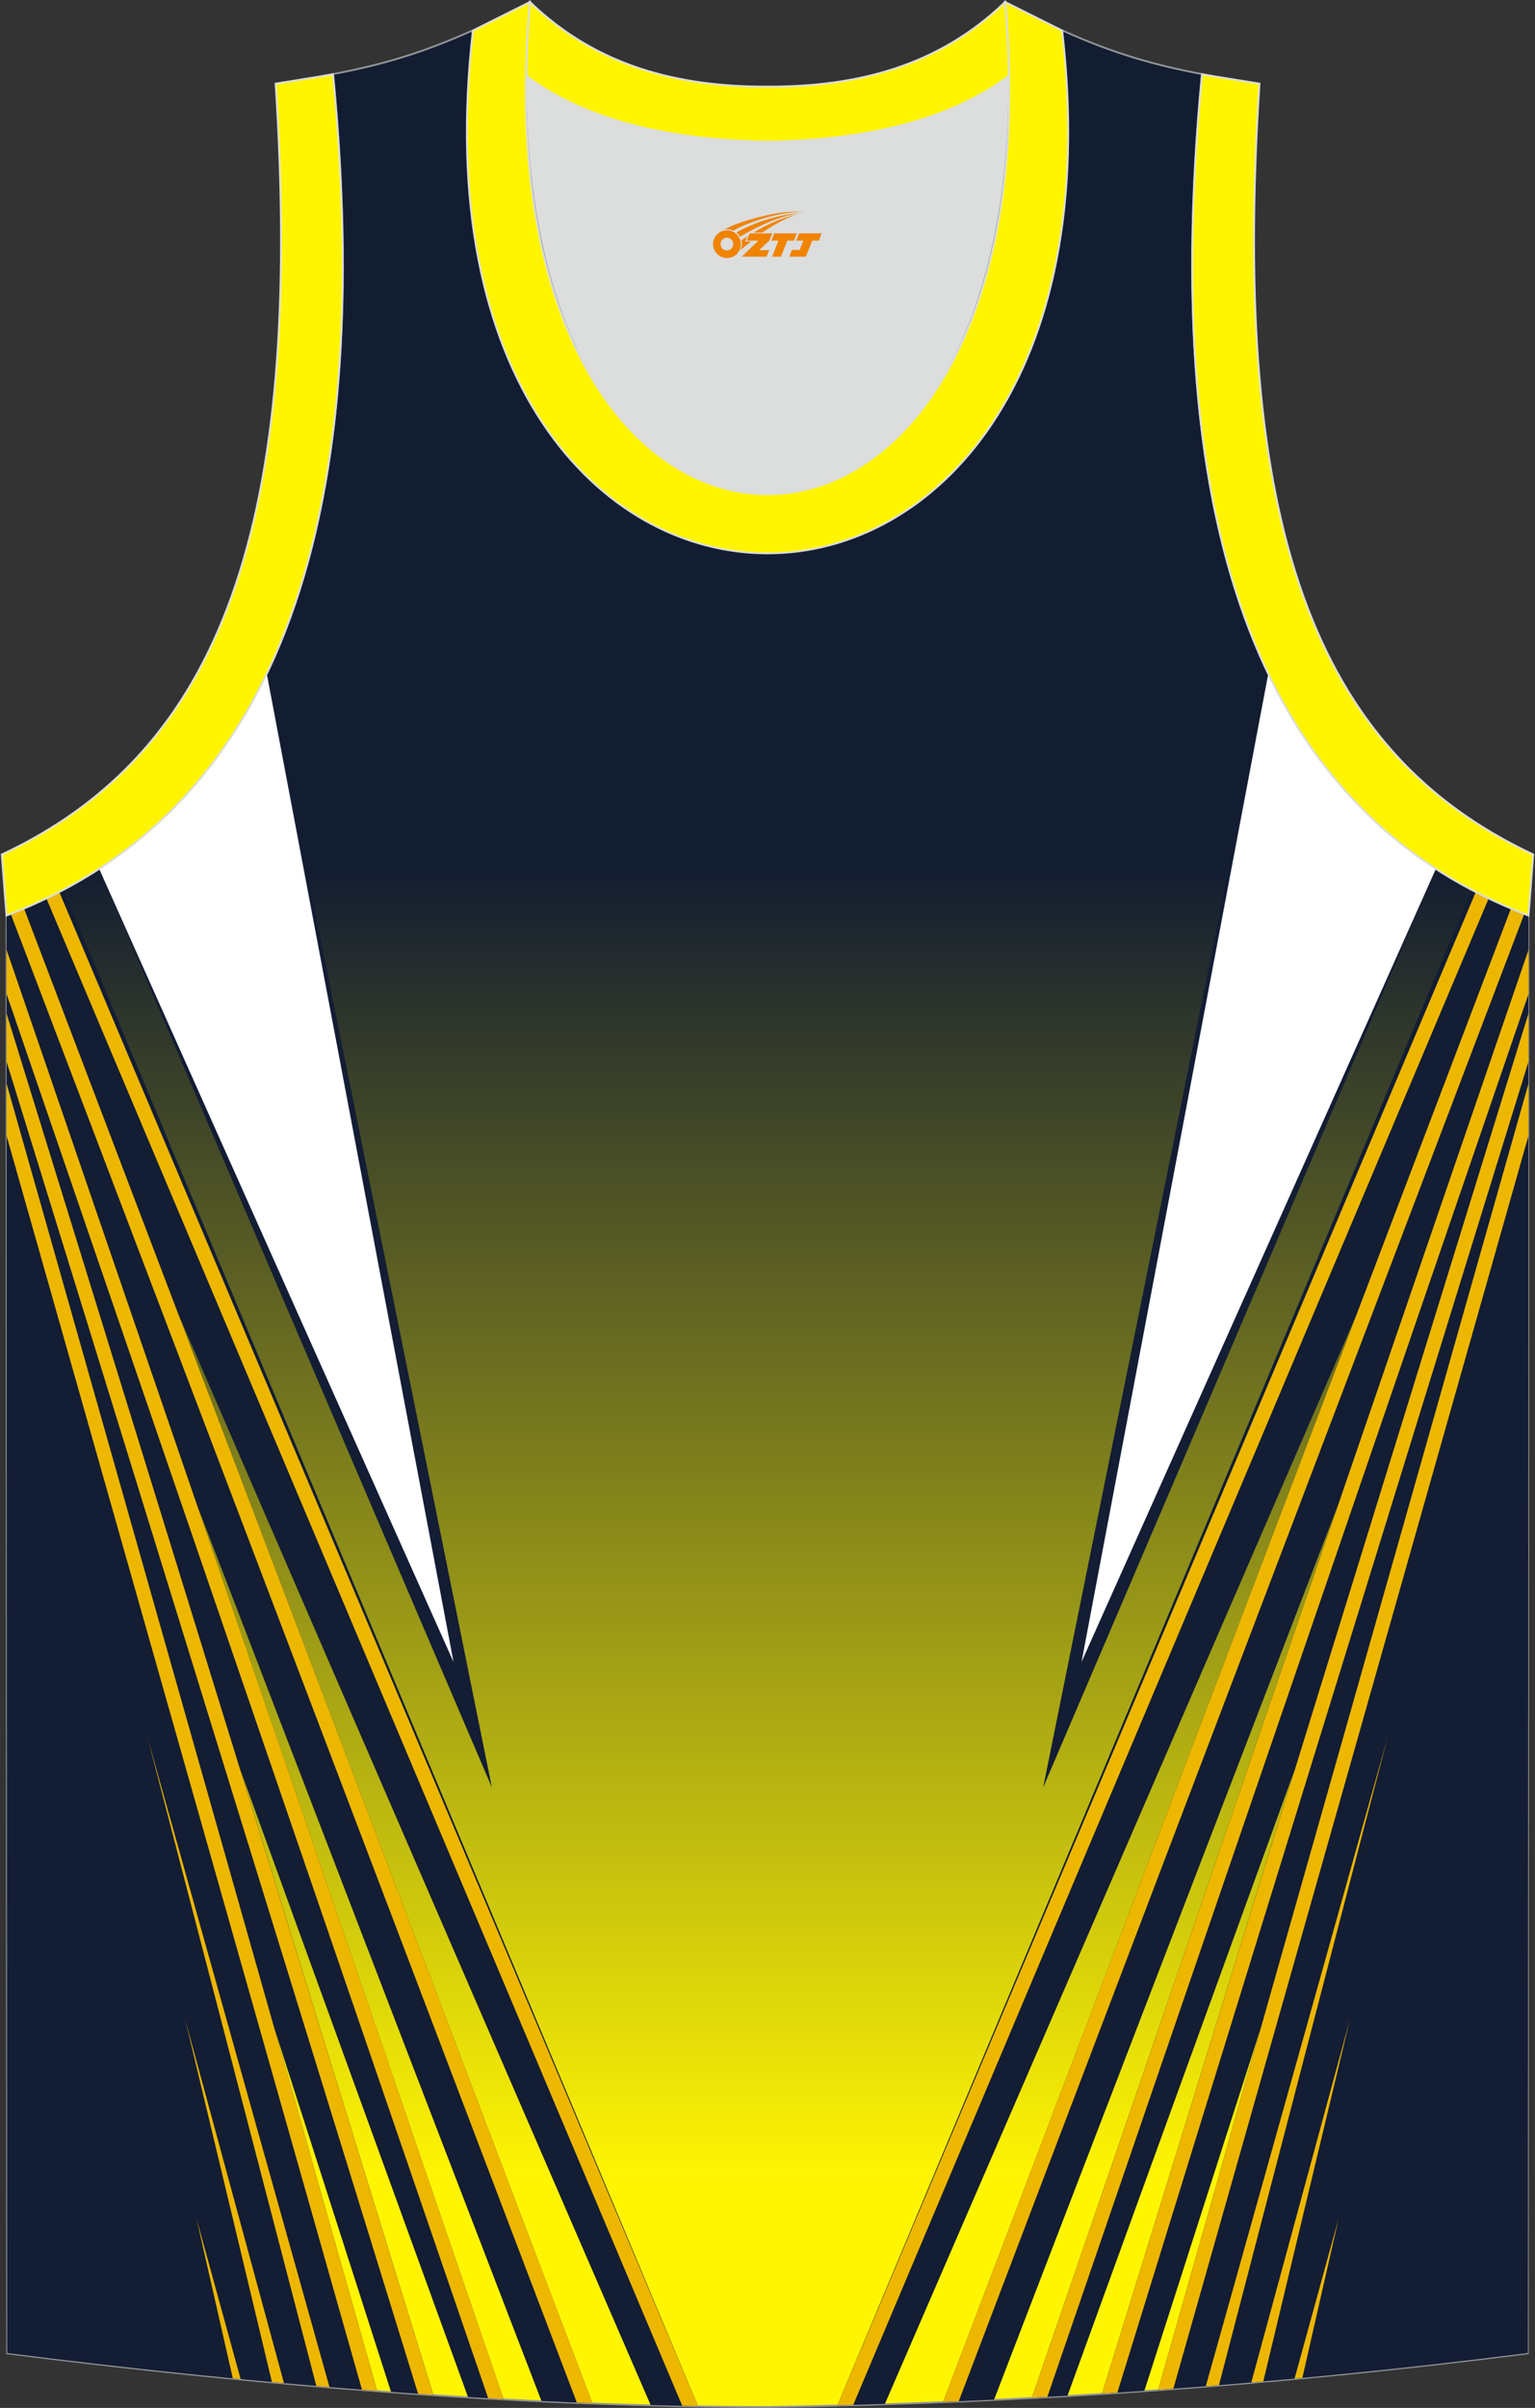
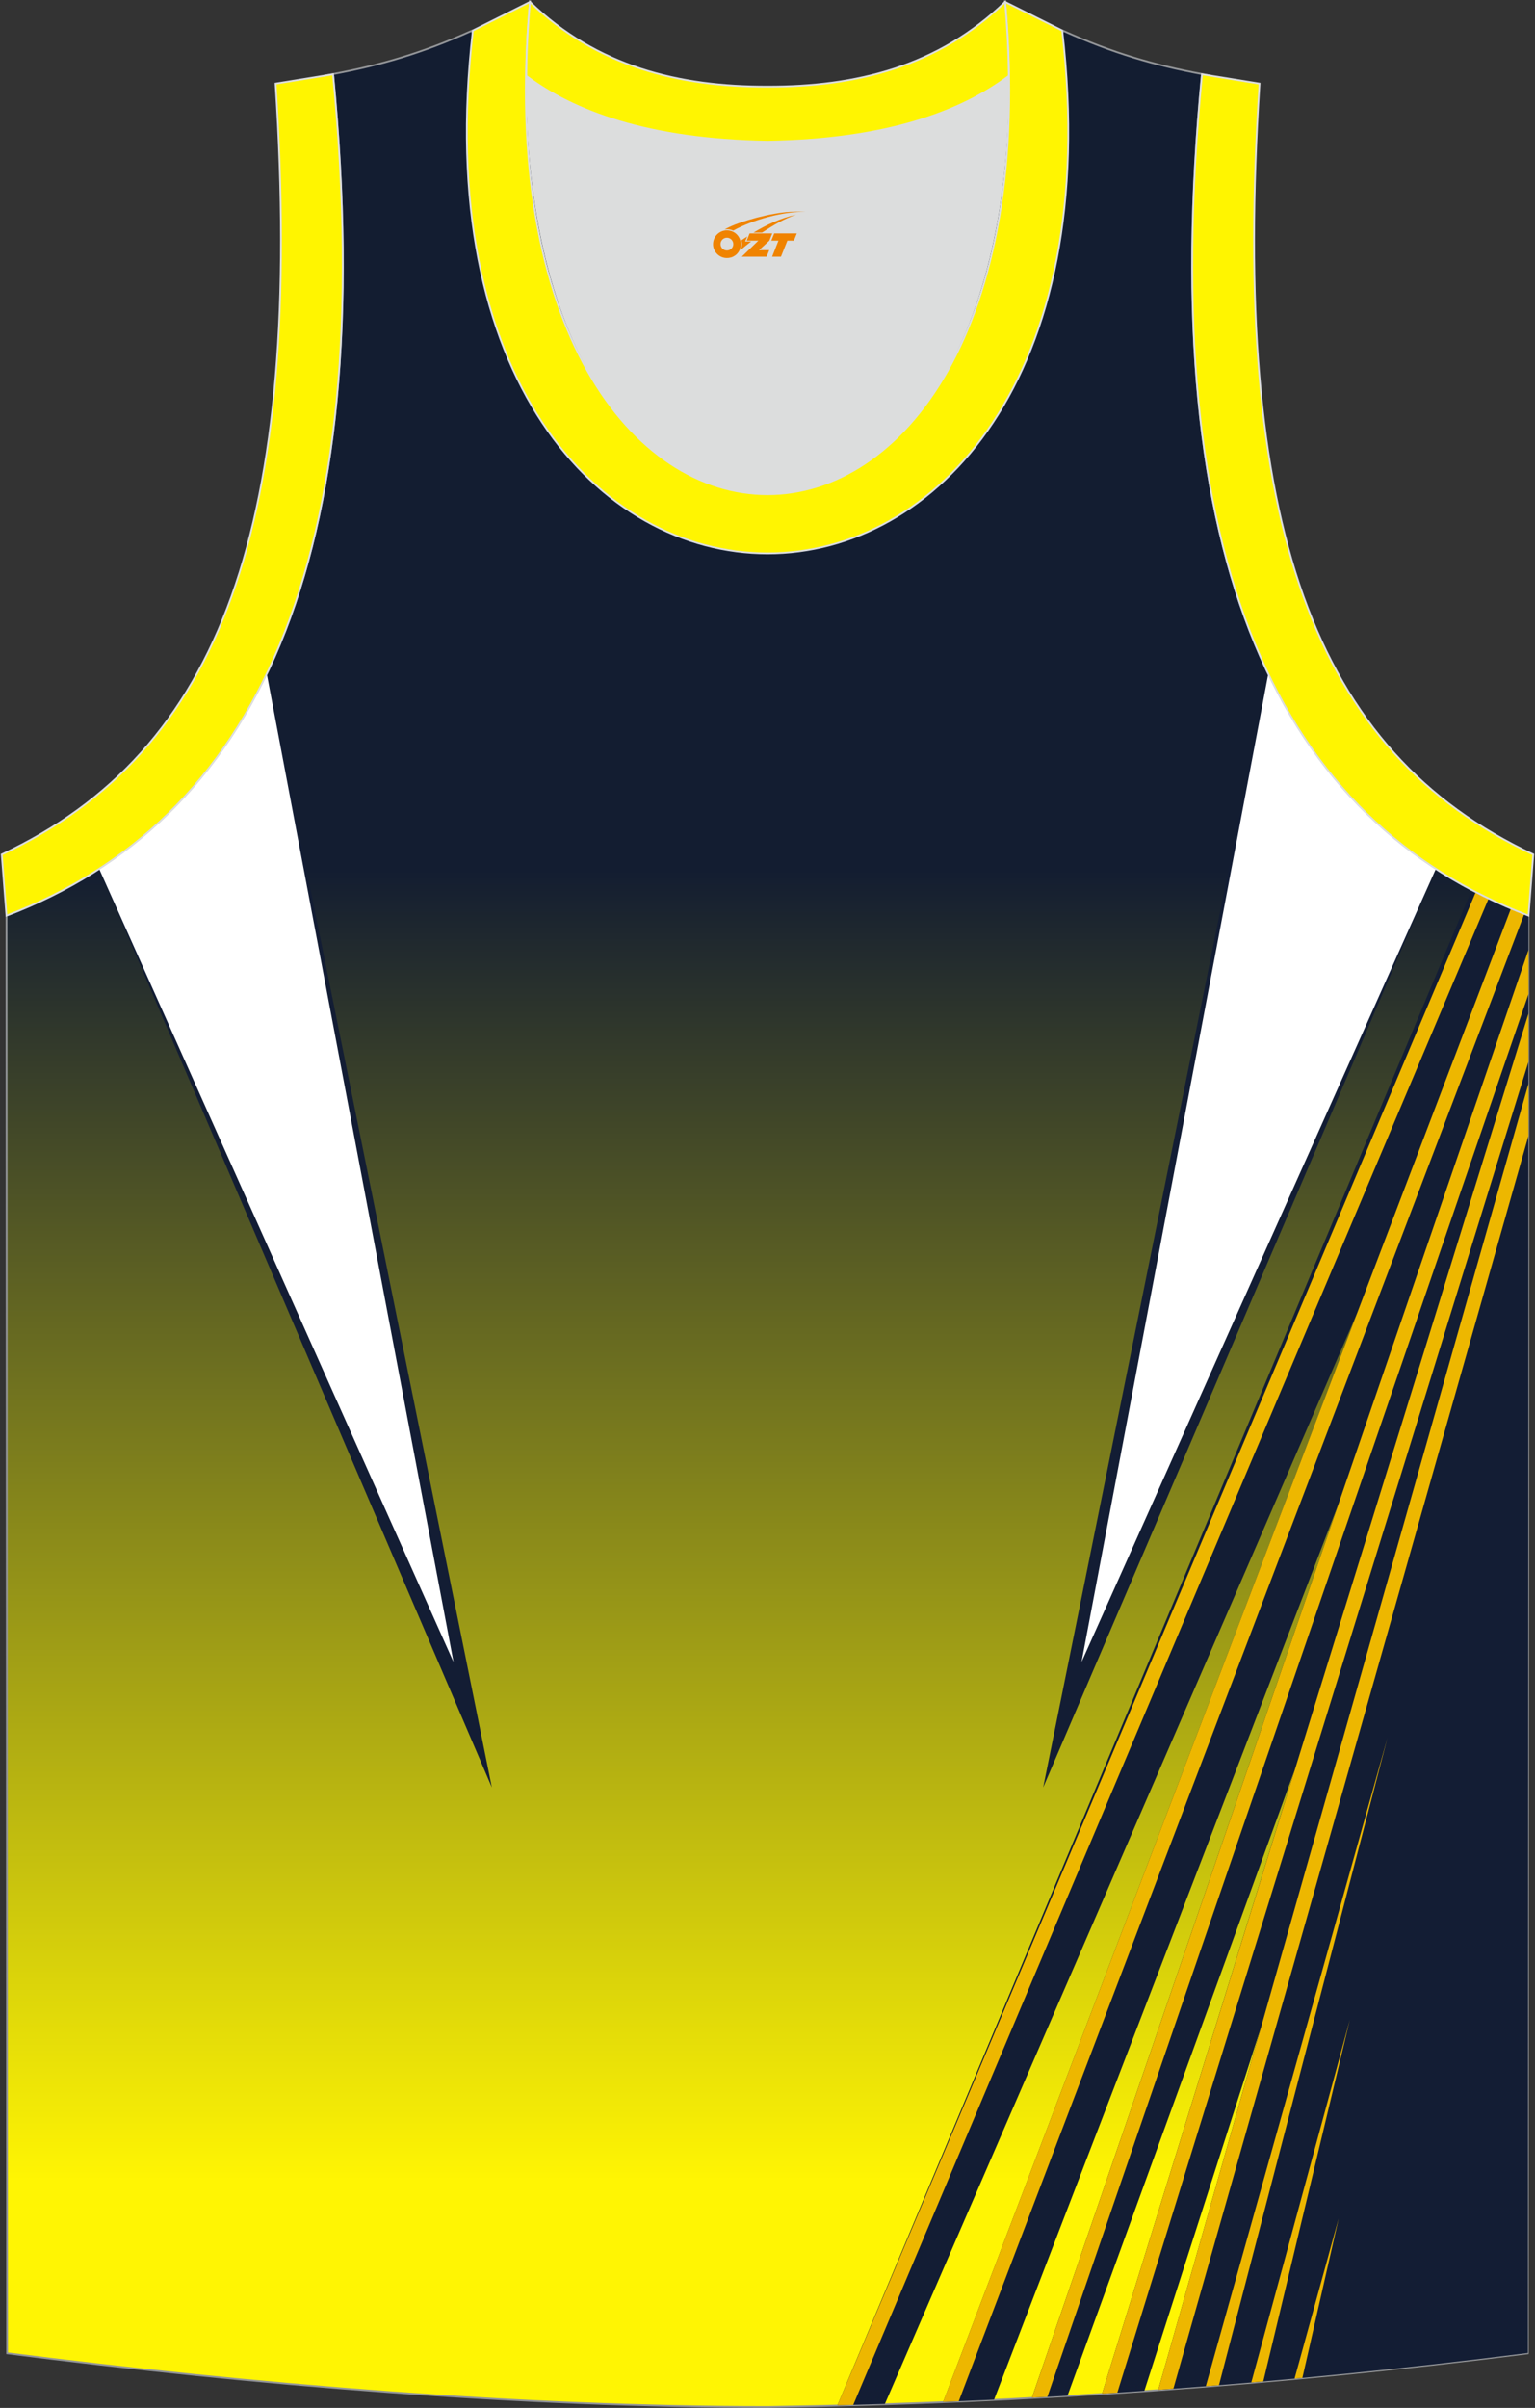
<svg xmlns="http://www.w3.org/2000/svg" version="1.1" id="图层_1" x="0px" y="0px" width="339.31px" height="531.88px" viewBox="0 0 339.31 531.88" enable-background="new 0 0 339.31 531.88" xml:space="preserve">
  <rect x="0" y="0" width="339.31" height="531.88" fill="#333333" stroke="none" />
  <g>
    <linearGradient id="SVGID_1_" gradientUnits="userSpaceOnUse" x1="-1823.317" y1="-63.46" x2="-1823.317" y2="461.39" gradientTransform="matrix(1 0 0 -1 1992.971 468.217)">
      <stop offset="0.095" style="stop-color:#FFF503" />
      <stop offset="0.647" style="stop-color:#131D31" />
    </linearGradient>
    <path fill="url(#SVGID_1_)" stroke="#939598" stroke-width="0.4" stroke-miterlimit="22.926" d="M169.62,531.68   c0.02,0,0.03,0,0.05,0H169.62L169.62,531.68L169.62,531.68L169.62,531.68z M169.68,531.68c57.36-0.83,113.31-4.88,168.04-11.86   l0.14-317.57c-54.53-20.78-82.64-77.26-72.18-185.89h0.02c-10.56-1.98-19.59-4.58-30.64-9.54c-8.72,14.71-36.39,24.14-65.41,24.56   c-29.02-0.42-56.69-9.85-65.4-24.56c-11.06,4.96-20.08,7.56-30.64,9.54h0.02C84.09,125,55.97,181.47,1.44,202.25l0.14,317.57   C55.87,526.75,114.98,531.68,169.68,531.68z" />
    <path fill="#DCDDDD" d="M169.67,31.31c26.45-0.42,42.91-6.7,53.28-14.5c0.02-0.06,0.03-0.12,0.05-0.17   c1.15,124.07-107.8,124.07-106.66,0c0.02,0.06,0.03,0.12,0.05,0.17C126.75,24.61,143.22,30.89,169.67,31.31z" />
    <g>
-       <path fill="#131D34" d="M14.01,196.57l140.28,334.91c-3.47-0.06-6.96-0.13-10.46-0.22L39.26,289.88l91.69,240.96    c-3.74-0.14-7.5-0.3-11.26-0.48L43.44,332.16l67.87,197.77c-2.62-0.14-5.24-0.29-7.86-0.45L53.13,390.96l42.66,138.04    c-3.12-0.21-6.23-0.43-9.35-0.65l-25.82-80.4l22.74,80.17c-27.69-2.09-55.3-4.99-81.77-8.36L1.44,202.25    C5.81,200.59,10,198.7,14.01,196.57z" />
      <path fill="#131D34" d="M21.9,191.93l86.83,202.9L59,148.77C49.96,167.65,37.45,181.85,21.9,191.93z" />
      <path fill="#FFFFFF" d="M21.92,191.92l78.33,175.2L58.97,148.82C49.94,167.67,37.45,181.85,21.92,191.92z" />
-       <path fill="#EDB700" d="M13.11,197.04l141.18,334.44c-1.16-0.02-2.32-0.04-3.48-0.06L10.26,198.46    C11.22,198,12.17,197.52,13.11,197.04L13.11,197.04z M5.32,200.69c-0.97,0.41-1.95,0.81-2.94,1.2L127.51,530.7    c1.15,0.05,2.3,0.09,3.45,0.14L5.32,200.69L5.32,200.69z M1.45,209.8l0,9.75l106.46,310.19c1.14,0.06,2.27,0.13,3.41,0.19    L1.45,209.8L1.45,209.8z M1.45,223.87l0.01,10.66l90.96,294.24c1.12,0.08,2.24,0.15,3.36,0.23L1.45,223.87L1.45,223.87z     M1.46,239.37l0,11.53l78.55,276.95c1.11,0.09,2.23,0.17,3.34,0.26L1.46,239.37L1.46,239.37z M51.46,525.35l1.73,0.17l-9.76-35.47    L51.46,525.35L51.46,525.35z M60.11,526.17l2.66,0.24l-21.82-80.27L60.11,526.17L60.11,526.17z M69.92,527.03l2.91,0.24    l-40.2-143.4L69.92,527.03z" />
      <path fill="#131D34" d="M325.31,196.57L185.11,531.3c3.5-0.09,7-0.18,10.49-0.29l104.46-241.12l-91.58,240.66    c3.76-0.15,7.52-0.32,11.26-0.49l76.14-197.89l-67.77,197.46c2.62-0.14,5.24-0.28,7.86-0.44l50.22-138.23l-42.58,137.77    c3.12-0.2,6.23-0.41,9.35-0.62l25.74-80.16l-22.67,79.94c27.54-1.98,54.77-4.7,81.71-8.14l0.14-317.49    C333.52,200.59,329.33,198.69,325.31,196.57z" />
      <path fill="#131D34" d="M317.42,191.93l-86.83,202.9l49.74-246.06C289.36,167.65,301.88,181.85,317.42,191.93z" />
      <path fill="#FFFFFF" d="M317.4,191.92l-78.33,175.2l41.28-218.29C289.38,167.67,301.88,181.85,317.4,191.92z" />
      <path fill="#EDB700" d="M326.22,197.04L185.11,531.3c1.17-0.03,2.33-0.06,3.5-0.09l140.46-332.75    C328.11,198,327.16,197.52,326.22,197.04L326.22,197.04z M208.48,530.54L334,200.68c0.97,0.41,1.95,0.81,2.94,1.2L211.93,530.4    C210.78,530.45,209.63,530.5,208.48,530.54L208.48,530.54z M228.12,529.63L337.88,209.8l0,9.75L231.52,529.44    C230.39,529.51,229.25,529.57,228.12,529.63L228.12,529.63z M243.62,528.72l94.25-304.86l0,10.66L246.99,528.5    C245.86,528.58,244.74,528.65,243.62,528.72L243.62,528.72z M256.04,527.88l81.83-288.51l-0.01,11.53l-78.49,276.73    C258.26,527.72,257.15,527.8,256.04,527.88L256.04,527.88z M266.54,527.09l40.15-143.21l-37.24,142.98L266.54,527.09    L266.54,527.09z M276.6,526.26l21.78-80.13l-19.13,79.9L276.6,526.26L276.6,526.26z M286.16,525.41l9.74-35.36l-8.01,35.2    L286.16,525.41z" />
    </g>
-     <path fill="none" stroke="#8A8E95" stroke-width="0.162" stroke-miterlimit="22.926" d="M169.66,31.31   c26.45-0.42,42.91-6.7,53.28-14.5c0.02-0.06,0.03-0.12,0.05-0.17c1.15,124.07-107.81,124.07-106.66,0   c0.02,0.06,0.03,0.12,0.05,0.17C126.75,24.61,143.21,30.89,169.66,31.31z" />
-     <path fill="#FFF500" stroke="#DCDDDD" stroke-width="0.4" stroke-miterlimit="22.926" d="M1.43,202.25   c54.53-20.78,82.65-77.24,72.19-185.84l-12.7,2.06C67.21,116.14,48.89,166,0.39,188.75L1.43,202.25z" />
+     <path fill="#FFF500" stroke="#DCDDDD" stroke-width="0.4" stroke-miterlimit="22.926" d="M1.43,202.25   c54.53-20.78,82.65-77.24,72.19-185.84l-12.7,2.06C67.21,116.14,48.89,166,0.39,188.75z" />
    <path fill="#FFF501" stroke="#DCDDDD" stroke-width="0.4" stroke-miterlimit="22.926" d="M117.14,0.43   c-12.97,144.98,118.01,144.98,105.04,0l12.62,6.31c17.79,154-148.06,153.99-130.27,0L117.14,0.43z" />
    <path fill="#FFF501" stroke="#DCDDDD" stroke-width="0.4" stroke-miterlimit="22.926" d="M117.14,0.43   c14.82,14.3,32.92,18.75,52.52,18.7c19.59,0.05,37.7-4.4,52.52-18.7c0.5,5.62,0.77,11.01,0.82,16.19   c-0.02,0.06-0.03,0.13-0.05,0.19c-10.36,7.79-26.84,14.07-53.28,14.49c-26.45-0.42-42.92-6.7-53.28-14.49   c-0.02-0.06-0.03-0.13-0.05-0.19C116.37,11.45,116.64,6.06,117.14,0.43z" />
    <path fill="#FFF500" stroke="#DCDDDD" stroke-width="0.4" stroke-miterlimit="22.926" d="M337.88,202.25   c-54.53-20.78-82.65-77.24-72.18-185.84l12.71,2.06c-6.3,97.67,12.01,147.53,60.51,170.27L337.88,202.25z" />
  </g>
  <g id="图层_x0020_1">
    <path fill="#F08300" d="M157.8,54.96c0.416,1.136,1.472,1.984,2.752,2.032c0.144,0,0.304,0,0.448-0.016h0.016   c0.016,0,0.064,0,0.128-0.016c0.032,0,0.048-0.016,0.08-0.016c0.064-0.016,0.144-0.032,0.224-0.048c0.016,0,0.016,0,0.032,0   c0.192-0.048,0.4-0.112,0.576-0.208c0.192-0.096,0.4-0.224,0.608-0.384c0.672-0.56,1.104-1.408,1.104-2.352   c0-0.224-0.032-0.448-0.08-0.672l0,0C163.64,53.08,163.59,52.91,163.51,52.73C163.04,51.64,161.96,50.88,160.69,50.88C159,50.88,157.62,52.25,157.62,53.95C157.62,54.3,157.68,54.64,157.8,54.96L157.8,54.96L157.8,54.96z M162.1,53.98L162.1,53.98C162.07,54.76,161.41,55.36,160.63,55.32C159.84,55.29,159.25,54.64,159.28,53.85c0.032-0.784,0.688-1.376,1.472-1.344   C161.52,52.54,162.13,53.21,162.1,53.98L162.1,53.98z" />
    <polygon fill="#F08300" points="176.13,51.56 ,175.49,53.15 ,174.05,53.15 ,172.63,56.7 ,170.68,56.7 ,172.08,53.15 ,170.5,53.15    ,171.14,51.56" />
    <path fill="#F08300" d="M178.1,46.83c-1.008-0.096-3.024-0.144-5.056,0.112c-2.416,0.304-5.152,0.912-7.616,1.664   C163.38,49.21,161.51,49.93,160.16,50.7C160.36,50.67,160.55,50.65,160.74,50.65c0.48,0,0.944,0.112,1.36,0.288   C166.2,48.62,173.4,46.57,178.1,46.83L178.1,46.83L178.1,46.83z" />
-     <path fill="#F08300" d="M163.57,52.3c4-2.368,8.88-4.672,13.488-5.248c-4.608,0.288-10.224,2-14.288,4.304   C163.09,51.61,163.36,51.93,163.57,52.3C163.57,52.3,163.57,52.3,163.57,52.3z" />
-     <polygon fill="#F08300" points="181.62,51.56 ,181,53.15 ,179.54,53.15 ,178.13,56.7 ,177.67,56.7 ,176.16,56.7 ,174.47,56.7    ,175.06,55.2 ,176.77,55.2 ,177.59,53.15 ,176,53.15 ,176.64,51.56" />
    <polygon fill="#F08300" points="170.71,51.56 ,170.07,53.15 ,167.78,55.26 ,170.04,55.26 ,169.46,56.7 ,163.97,56.7 ,167.64,53.15    ,165.06,53.15 ,165.7,51.56" />
    <path fill="#F08300" d="M175.99,47.42c-3.376,0.752-6.464,2.192-9.424,3.952h1.888C170.88,49.8,173.22,48.37,175.99,47.42z    M165.19,52.24C164.56,52.62,164.5,52.67,163.89,53.08c0.064,0.256,0.112,0.544,0.112,0.816c0,0.496-0.112,0.976-0.32,1.392   c0.176-0.16,0.32-0.304,0.432-0.4c0.272-0.24,0.768-0.64,1.6-1.296l0.32-0.256H164.71l0,0L165.19,52.24L165.19,52.24L165.19,52.24z" />
  </g>
</svg>